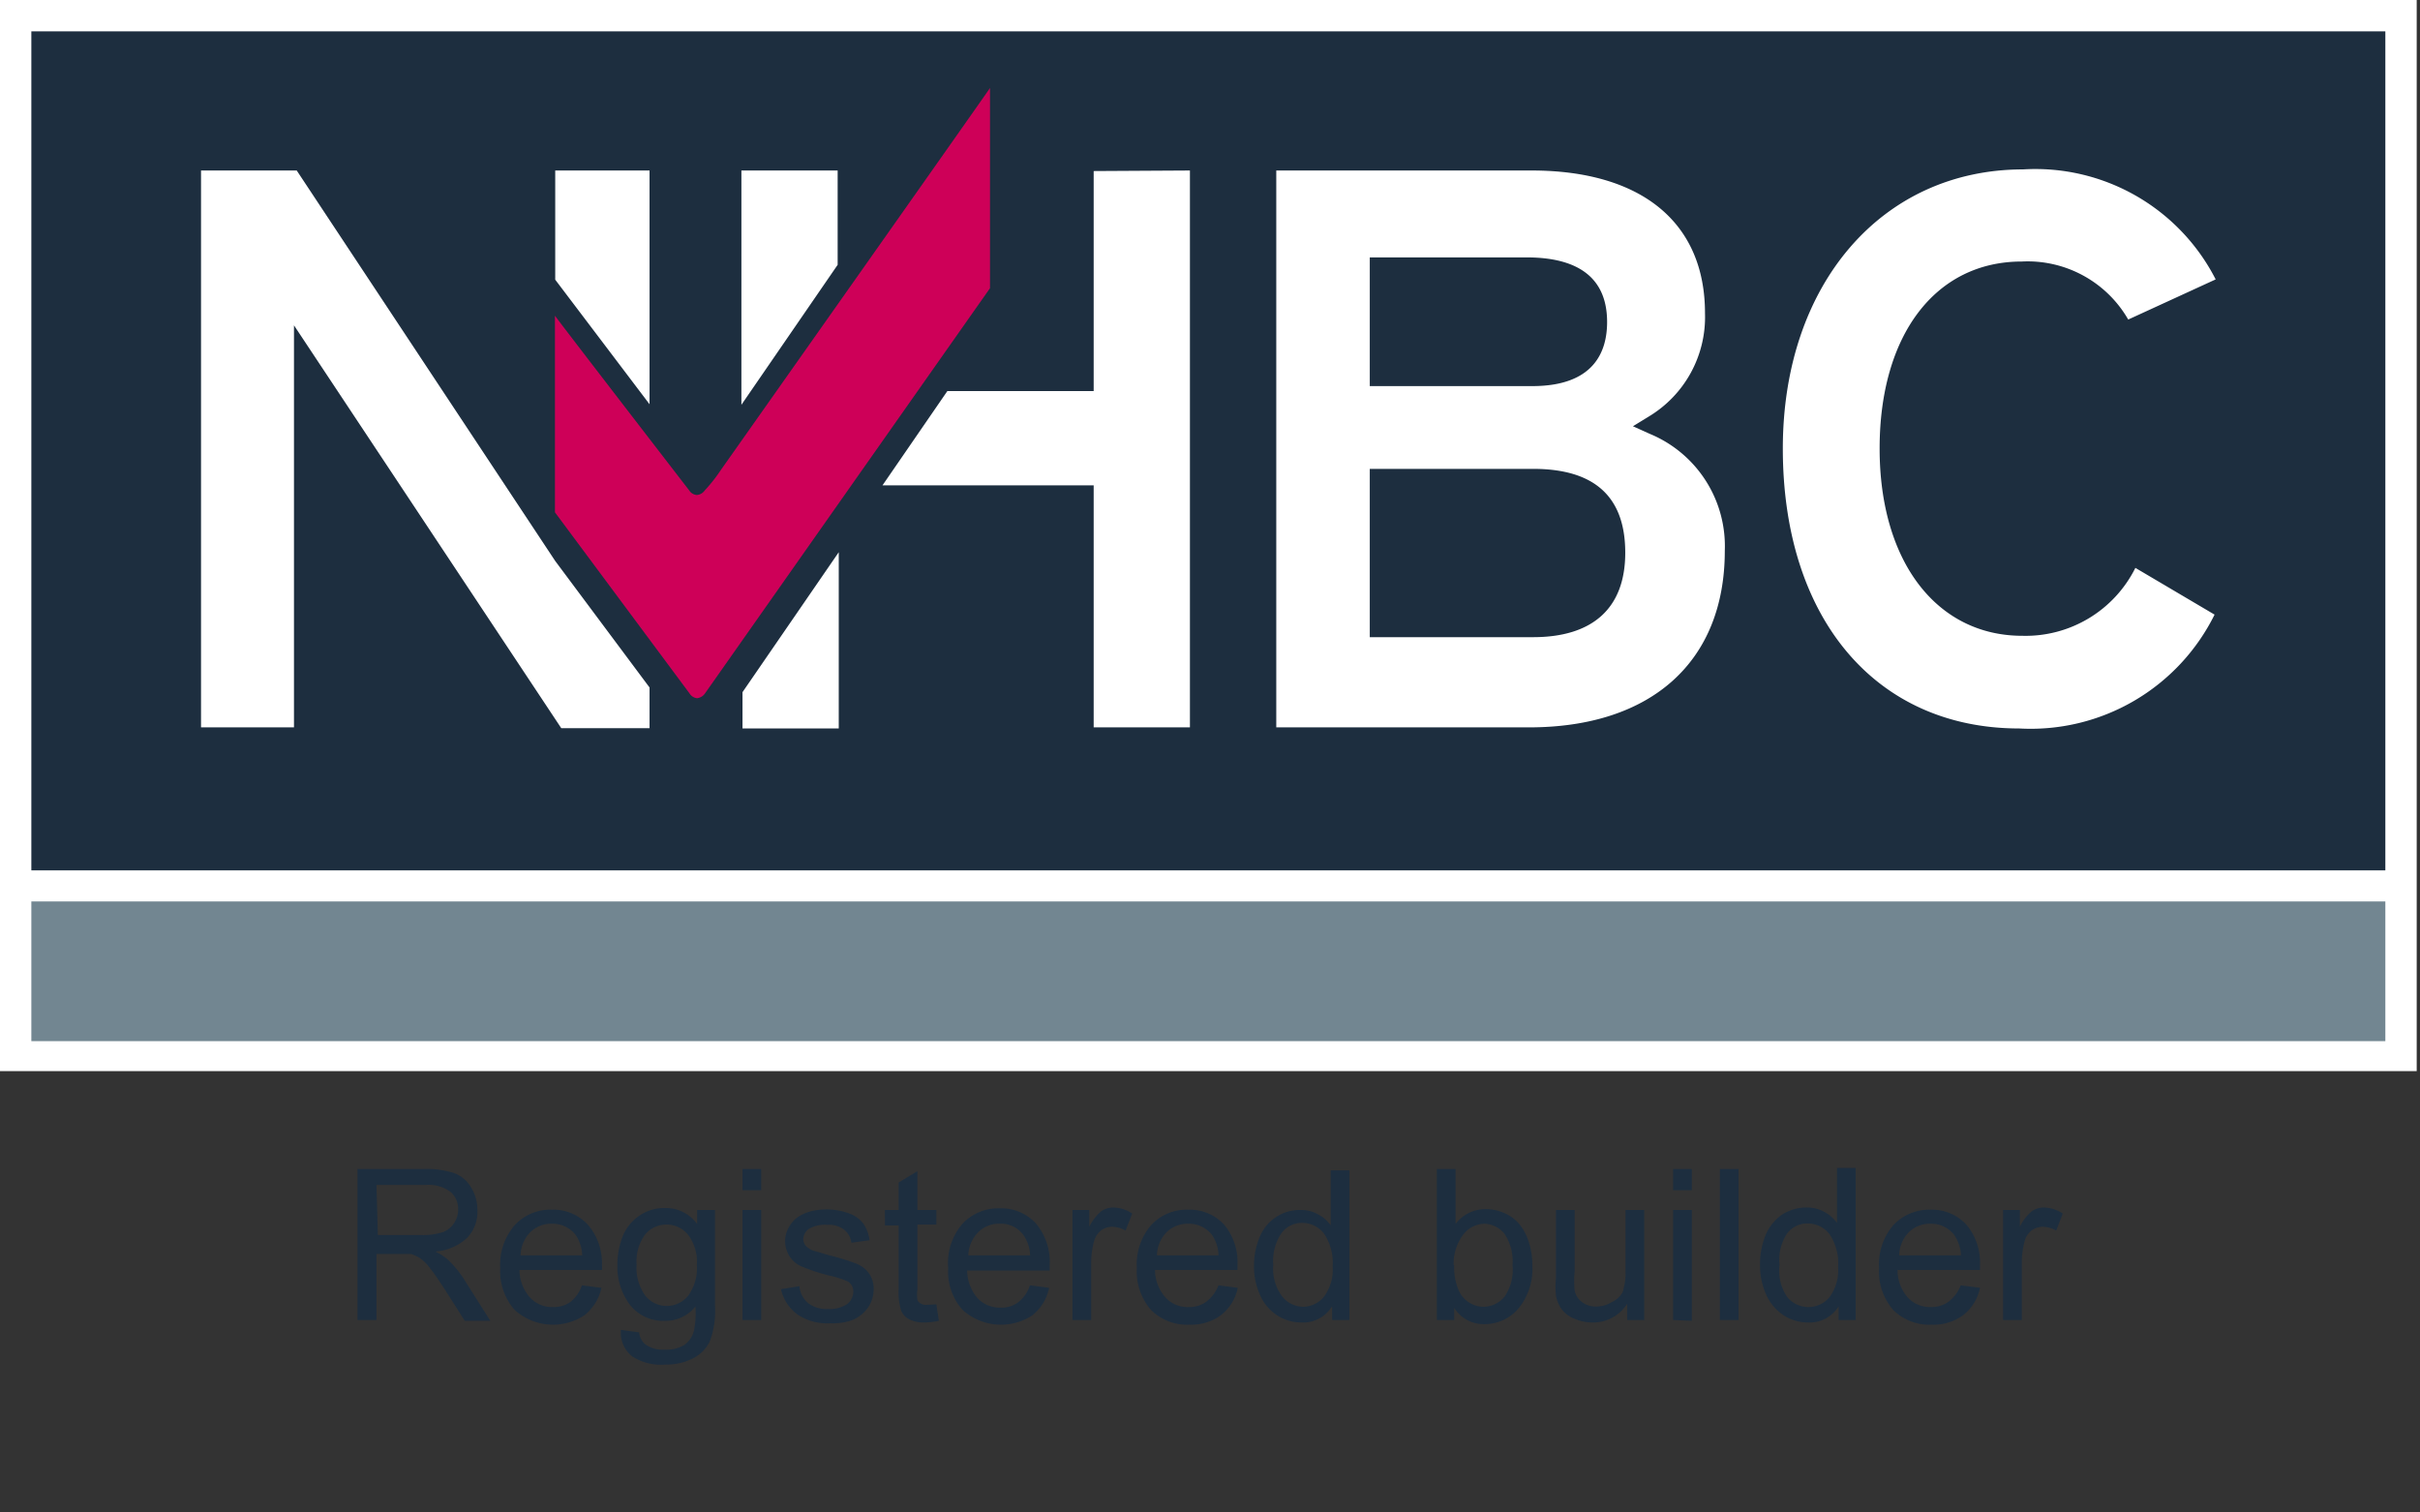
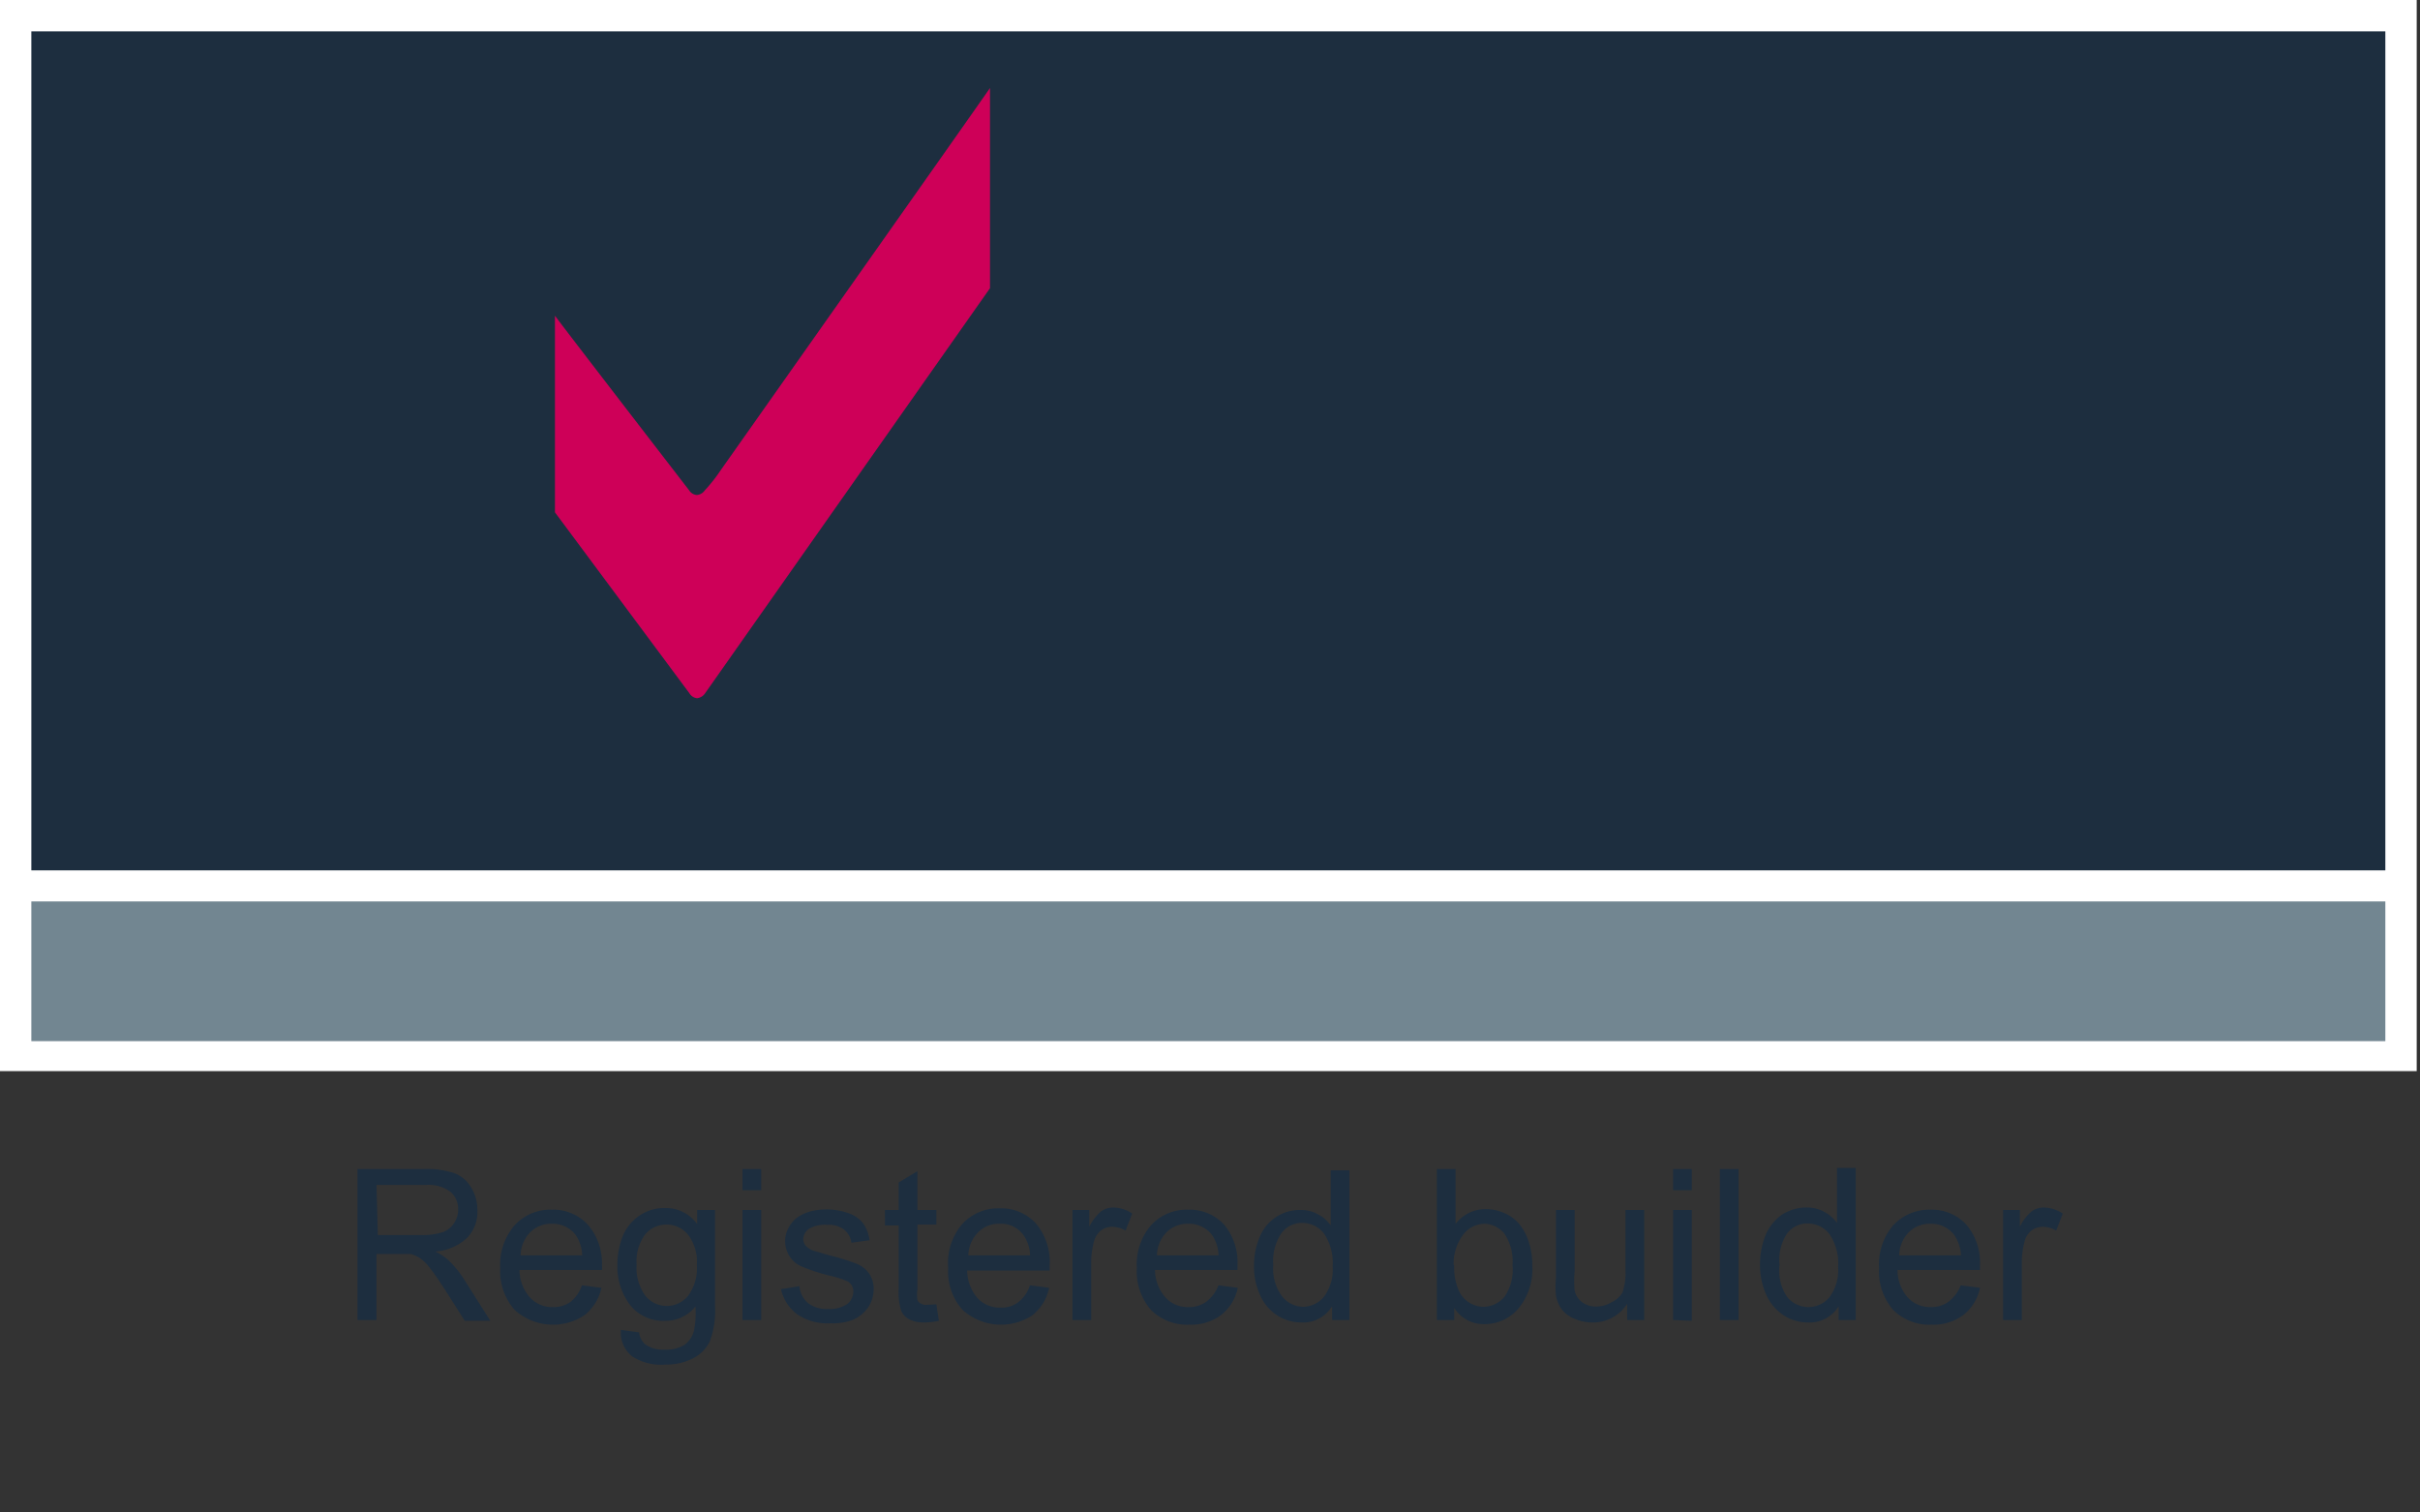
<svg xmlns="http://www.w3.org/2000/svg" viewBox="0 0 88 55">
  <rect x="0" y="0" width="88" height="55" fill="#333333" stroke="none" />
  <defs>
    <style>.cls-1{fill:#fff}.cls-2{fill:#1d2e3f}</style>
  </defs>
  <g id="Layer_2" data-name="Layer 2">
    <g id="Layer_1-2" data-name="Layer 1">
      <path class="cls-1" d="M0 0h87.88v38.95H0z" />
      <path class="cls-2" d="M1.14 1.14h85.6v30.51H1.14z" />
      <path style="fill:#728691" d="M1.14 32.78h85.6v5.08H1.14z" />
      <path d="M36 3.2c-.41.6-9.78 13.88-9.78 13.88a5.78 5.78 0 0 1-.59.75.39.39 0 0 1-.29.17.36.36 0 0 1-.28-.17s-4.5-5.83-4.88-6.35v7.15l4.89 6.58a.37.37 0 0 0 .28.18.41.41 0 0 0 .29-.18L36 10.48Z" style="fill:#ce0058" />
-       <path class="cls-1" d="M46.41 6.2v20.25h9.19c4.46 0 7.12-2.4 7.12-6.42A4.42 4.42 0 0 0 60 15.78l-.62-.28.57-.35A4.22 4.22 0 0 0 62 11.39c0-3.3-2.31-5.19-6.31-5.19Zm3.4 7.49V9.36h5.7c1.94 0 2.93.79 2.93 2.35 0 1.07-.47 2.33-2.72 2.33h-5.91Zm0 9.13v-5.77h5.94c2.22 0 3.35 1 3.35 3.05s-1.22 3.07-3.35 3.07h-5.94ZM73.57 6.16a7.36 7.36 0 0 1 7 4l-3.18 1.46a4.22 4.22 0 0 0-3.87-2.11c-3.14 0-5.17 2.67-5.17 6.8s2.09 6.81 5.19 6.81a4.46 4.46 0 0 0 4.11-2.47l2.88 1.7a7.46 7.46 0 0 1-7.1 4.14c-5.22 0-8.6-4-8.6-10.18 0-5.97 3.6-10.15 8.74-10.15ZM20.19 6.2h3.43v8.5l-3.43-4.53V6.2zM23.62 25v1.48h-3.21l-9.72-14.65v14.62H7.31V6.2h3.48l9.4 14.2ZM30.46 9.63l-3.5 5.09V6.2h3.5v3.43zM27 25.17l3.5-5.09v6.41H27ZM43.27 6.2v20.25h-3.5v-8.8h-7.68l2.36-3.43h5.32v-8Z" />
      <path style="fill:none" d="M0 39h88v16H0z" />
      <path class="cls-2" d="M13 48v-5.49h2.4a3.24 3.24 0 0 1 1.12.15 1.19 1.19 0 0 1 .61.52 1.54 1.54 0 0 1 .23.84A1.36 1.36 0 0 1 17 45a1.88 1.88 0 0 1-1.17.51 2.25 2.25 0 0 1 .44.28 3.88 3.88 0 0 1 .61.74l.95 1.5h-.93l-.73-1.15c-.22-.33-.39-.59-.53-.76a1.59 1.59 0 0 0-.37-.37 1.21 1.21 0 0 0-.33-.15h-1.25V48Zm.74-3.09h1.56a2.37 2.37 0 0 0 .79-.1.82.82 0 0 0 .42-.33.89.89 0 0 0 .15-.5.81.81 0 0 0-.28-.64 1.33 1.33 0 0 0-.9-.25h-1.79ZM21.16 46.74l.71.09a1.73 1.73 0 0 1-.62 1 2.08 2.08 0 0 1-2.54-.2 2.14 2.14 0 0 1-.52-1.52 2.18 2.18 0 0 1 .53-1.56 1.75 1.75 0 0 1 1.35-.56 1.7 1.7 0 0 1 1.31.55 2.14 2.14 0 0 1 .51 1.46 1.36 1.36 0 0 1 0 .18h-3a1.52 1.52 0 0 0 .38 1 1.08 1.08 0 0 0 .84.35 1.05 1.05 0 0 0 .64-.19 1.31 1.31 0 0 0 .41-.6Zm-2.23-1.09h2.24a1.36 1.36 0 0 0-.25-.76 1.06 1.06 0 0 0-.85-.39 1.08 1.08 0 0 0-.79.31 1.24 1.24 0 0 0-.35.84ZM22.58 48.36l.66.09a.65.65 0 0 0 .23.44 1.11 1.11 0 0 0 .69.19 1.31 1.31 0 0 0 .74-.18.93.93 0 0 0 .34-.53 3.4 3.4 0 0 0 .05-.86 1.39 1.39 0 0 1-1.11.52 1.53 1.53 0 0 1-1.28-.59 2.32 2.32 0 0 1-.45-1.44 2.86 2.86 0 0 1 .2-1.06 1.66 1.66 0 0 1 .61-.74 1.58 1.58 0 0 1 .92-.27 1.4 1.4 0 0 1 1.17.58V44H26v3.46a3.21 3.21 0 0 1-.19 1.32 1.36 1.36 0 0 1-.6.61 2.11 2.11 0 0 1-1 .23 1.93 1.93 0 0 1-1.21-.29 1.09 1.09 0 0 1-.42-.97Zm.57-2.4a1.74 1.74 0 0 0 .31 1.15 1 1 0 0 0 1.57 0 1.7 1.7 0 0 0 .31-1.11 1.62 1.62 0 0 0-.32-1.1 1 1 0 0 0-.79-.37 1 1 0 0 0-.77.36 1.65 1.65 0 0 0-.31 1.11ZM27 43.28v-.77h.68v.77ZM27 48v-4h.68v4ZM29 47.8a1.94 1.94 0 0 0 1.19.32A2.08 2.08 0 0 0 31 48a1.32 1.32 0 0 0 .57-.46 1.2 1.2 0 0 0 .2-.64 1 1 0 0 0-.16-.58 1 1 0 0 0-.45-.36 7.35 7.35 0 0 0-1-.31l-.61-.18a.75.75 0 0 1-.26-.18.41.41 0 0 1-.08-.24.48.48 0 0 1 .2-.36 1.14 1.14 0 0 1 .67-.15.92.92 0 0 1 .61.17.73.73 0 0 1 .27.48l.66-.09a1.37 1.37 0 0 0-.23-.61 1.12 1.12 0 0 0-.53-.37 2.33 2.33 0 0 0-.83-.14 2.27 2.27 0 0 0-.59.08 1.57 1.57 0 0 0-.43.2 1.1 1.1 0 0 0-.33.38 1 1 0 0 0-.13.49 1.09 1.09 0 0 0 .15.54 1 1 0 0 0 .44.38 6.83 6.83 0 0 0 1 .33 3.42 3.42 0 0 1 .69.22.42.42 0 0 1 .2.37.58.58 0 0 1-.22.45 1.15 1.15 0 0 1-.7.18 1.1 1.1 0 0 1-.72-.21.91.91 0 0 1-.32-.62l-.67.11a1.56 1.56 0 0 0 .6.92ZM34.05 47.43l.09.6a2.5 2.5 0 0 1-.51.06 1.17 1.17 0 0 1-.58-.12.64.64 0 0 1-.28-.31 2.21 2.21 0 0 1-.09-.8v-2.3h-.5V44h.5v-1l.68-.41V44h.69v.53h-.69v2.37a1.28 1.28 0 0 0 0 .37.25.25 0 0 0 .12.13.37.37 0 0 0 .23.05ZM37.45 46.74l.7.09a1.72 1.72 0 0 1-.61 1 2.08 2.08 0 0 1-2.54-.2 2.09 2.09 0 0 1-.52-1.52A2.18 2.18 0 0 1 35 44.5a1.78 1.78 0 0 1 1.35-.56 1.71 1.71 0 0 1 1.32.55 2.18 2.18 0 0 1 .5 1.53v.18h-3a1.57 1.57 0 0 0 .37 1 1.11 1.11 0 0 0 .84.35 1 1 0 0 0 .64-.19 1.25 1.25 0 0 0 .43-.62Zm-2.24-1.09h2.25a1.36 1.36 0 0 0-.26-.76 1 1 0 0 0-.84-.39 1.06 1.06 0 0 0-.79.31 1.25 1.25 0 0 0-.36.84ZM39 48v-4h.61v.61a1.77 1.77 0 0 1 .43-.56.77.77 0 0 1 .44-.14 1.25 1.25 0 0 1 .69.22l-.24.62a1 1 0 0 0-.49-.14.71.71 0 0 0-.4.13.81.81 0 0 0-.25.37 2.92 2.92 0 0 0-.11.8V48ZM44.31 46.74l.7.09a1.68 1.68 0 0 1-.62 1 1.82 1.82 0 0 1-1.14.34 1.85 1.85 0 0 1-1.4-.54 2.13 2.13 0 0 1-.51-1.52 2.18 2.18 0 0 1 .52-1.56 1.75 1.75 0 0 1 1.35-.56 1.7 1.7 0 0 1 1.31.55A2.14 2.14 0 0 1 45 46v.18h-3a1.52 1.52 0 0 0 .38 1 1.08 1.08 0 0 0 .84.35 1.05 1.05 0 0 0 .64-.19 1.39 1.39 0 0 0 .45-.6Zm-2.24-1.09h2.24a1.36 1.36 0 0 0-.25-.76 1.06 1.06 0 0 0-.85-.39 1.09 1.09 0 0 0-.79.31 1.24 1.24 0 0 0-.35.84ZM48.44 48v-.5a1.23 1.23 0 0 1-1.12.59 1.62 1.62 0 0 1-.88-.26 1.67 1.67 0 0 1-.62-.74A2.5 2.5 0 0 1 45.6 46a2.67 2.67 0 0 1 .2-1 1.57 1.57 0 0 1 1.49-1 1.24 1.24 0 0 1 .64.16 1.27 1.27 0 0 1 .46.4v-2h.68V48Zm-2.14-2a1.69 1.69 0 0 0 .32 1.14 1 1 0 0 0 .77.38 1 1 0 0 0 .75-.36 1.65 1.65 0 0 0 .32-1.11 1.89 1.89 0 0 0-.32-1.2 1 1 0 0 0-.78-.38.92.92 0 0 0-.76.37 1.81 1.81 0 0 0-.3 1.16ZM52.88 48h-.63v-5.49h.68v2a1.35 1.35 0 0 1 1.1-.54 1.62 1.62 0 0 1 .69.15 1.44 1.44 0 0 1 .55.42 2 2 0 0 1 .33.65 2.64 2.64 0 0 1 .12.81 2.27 2.27 0 0 1-.51 1.59 1.61 1.61 0 0 1-1.22.56 1.26 1.26 0 0 1-1.11-.59Zm0-2a2.07 2.07 0 0 0 .2 1 1 1 0 0 0 .87.52 1 1 0 0 0 .77-.38A1.73 1.73 0 0 0 55 46a1.77 1.77 0 0 0-.31-1.16 1 1 0 0 0-.69-.34 1 1 0 0 0-.78.38 1.74 1.74 0 0 0-.36 1.12ZM59.17 48v-.59a1.46 1.46 0 0 1-1.27.68 1.66 1.66 0 0 1-.66-.14 1.07 1.07 0 0 1-.45-.34 1.2 1.2 0 0 1-.21-.5 3.21 3.21 0 0 1 0-.63V44h.68v2.22a3.71 3.71 0 0 0 0 .71.68.68 0 0 0 .27.42.8.8 0 0 0 .51.16 1.07 1.07 0 0 0 .57-.16A.86.86 0 0 0 59 47a2.25 2.25 0 0 0 .11-.79V44h.68v4ZM61.52 43.28v-.77h-.68v.77Zm0 4.75V44h-.68v4ZM62.54 48v-5.49h.68V48ZM66.86 48v-.5a1.23 1.23 0 0 1-1.12.59 1.62 1.62 0 0 1-.88-.26 1.76 1.76 0 0 1-.63-.74A2.65 2.65 0 0 1 64 46a2.85 2.85 0 0 1 .2-1.08 1.73 1.73 0 0 1 .6-.75 1.65 1.65 0 0 1 .89-.26 1.28 1.28 0 0 1 .65.16 1.36 1.36 0 0 1 .46.4v-2h.68V48Zm-2.15-2a1.69 1.69 0 0 0 .29 1.18 1 1 0 0 0 1.52 0 1.65 1.65 0 0 0 .32-1.11 1.89 1.89 0 0 0-.32-1.2 1 1 0 0 0-.79-.38.92.92 0 0 0-.75.37 1.75 1.75 0 0 0-.27 1.14ZM71.3 46.74l.7.09a1.68 1.68 0 0 1-.62 1 1.82 1.82 0 0 1-1.14.34 1.85 1.85 0 0 1-1.4-.54 2.13 2.13 0 0 1-.51-1.52 2.18 2.18 0 0 1 .52-1.56 1.78 1.78 0 0 1 1.35-.56 1.7 1.7 0 0 1 1.31.55A2.14 2.14 0 0 1 72 46v.18h-3a1.52 1.52 0 0 0 .37 1 1.1 1.1 0 0 0 .84.35 1.05 1.05 0 0 0 .64-.19 1.39 1.39 0 0 0 .45-.6Zm-2.24-1.09h2.25a1.45 1.45 0 0 0-.26-.76 1.06 1.06 0 0 0-.85-.39 1.09 1.09 0 0 0-.79.31 1.24 1.24 0 0 0-.35.84ZM72.84 48v-4h.61v.61a1.63 1.63 0 0 1 .43-.56.76.76 0 0 1 .43-.14 1.3 1.3 0 0 1 .7.22l-.24.62a1 1 0 0 0-.49-.14.71.71 0 0 0-.4.13.74.74 0 0 0-.25.37 2.92 2.92 0 0 0-.11.8V48Z" />
    </g>
  </g>
</svg>